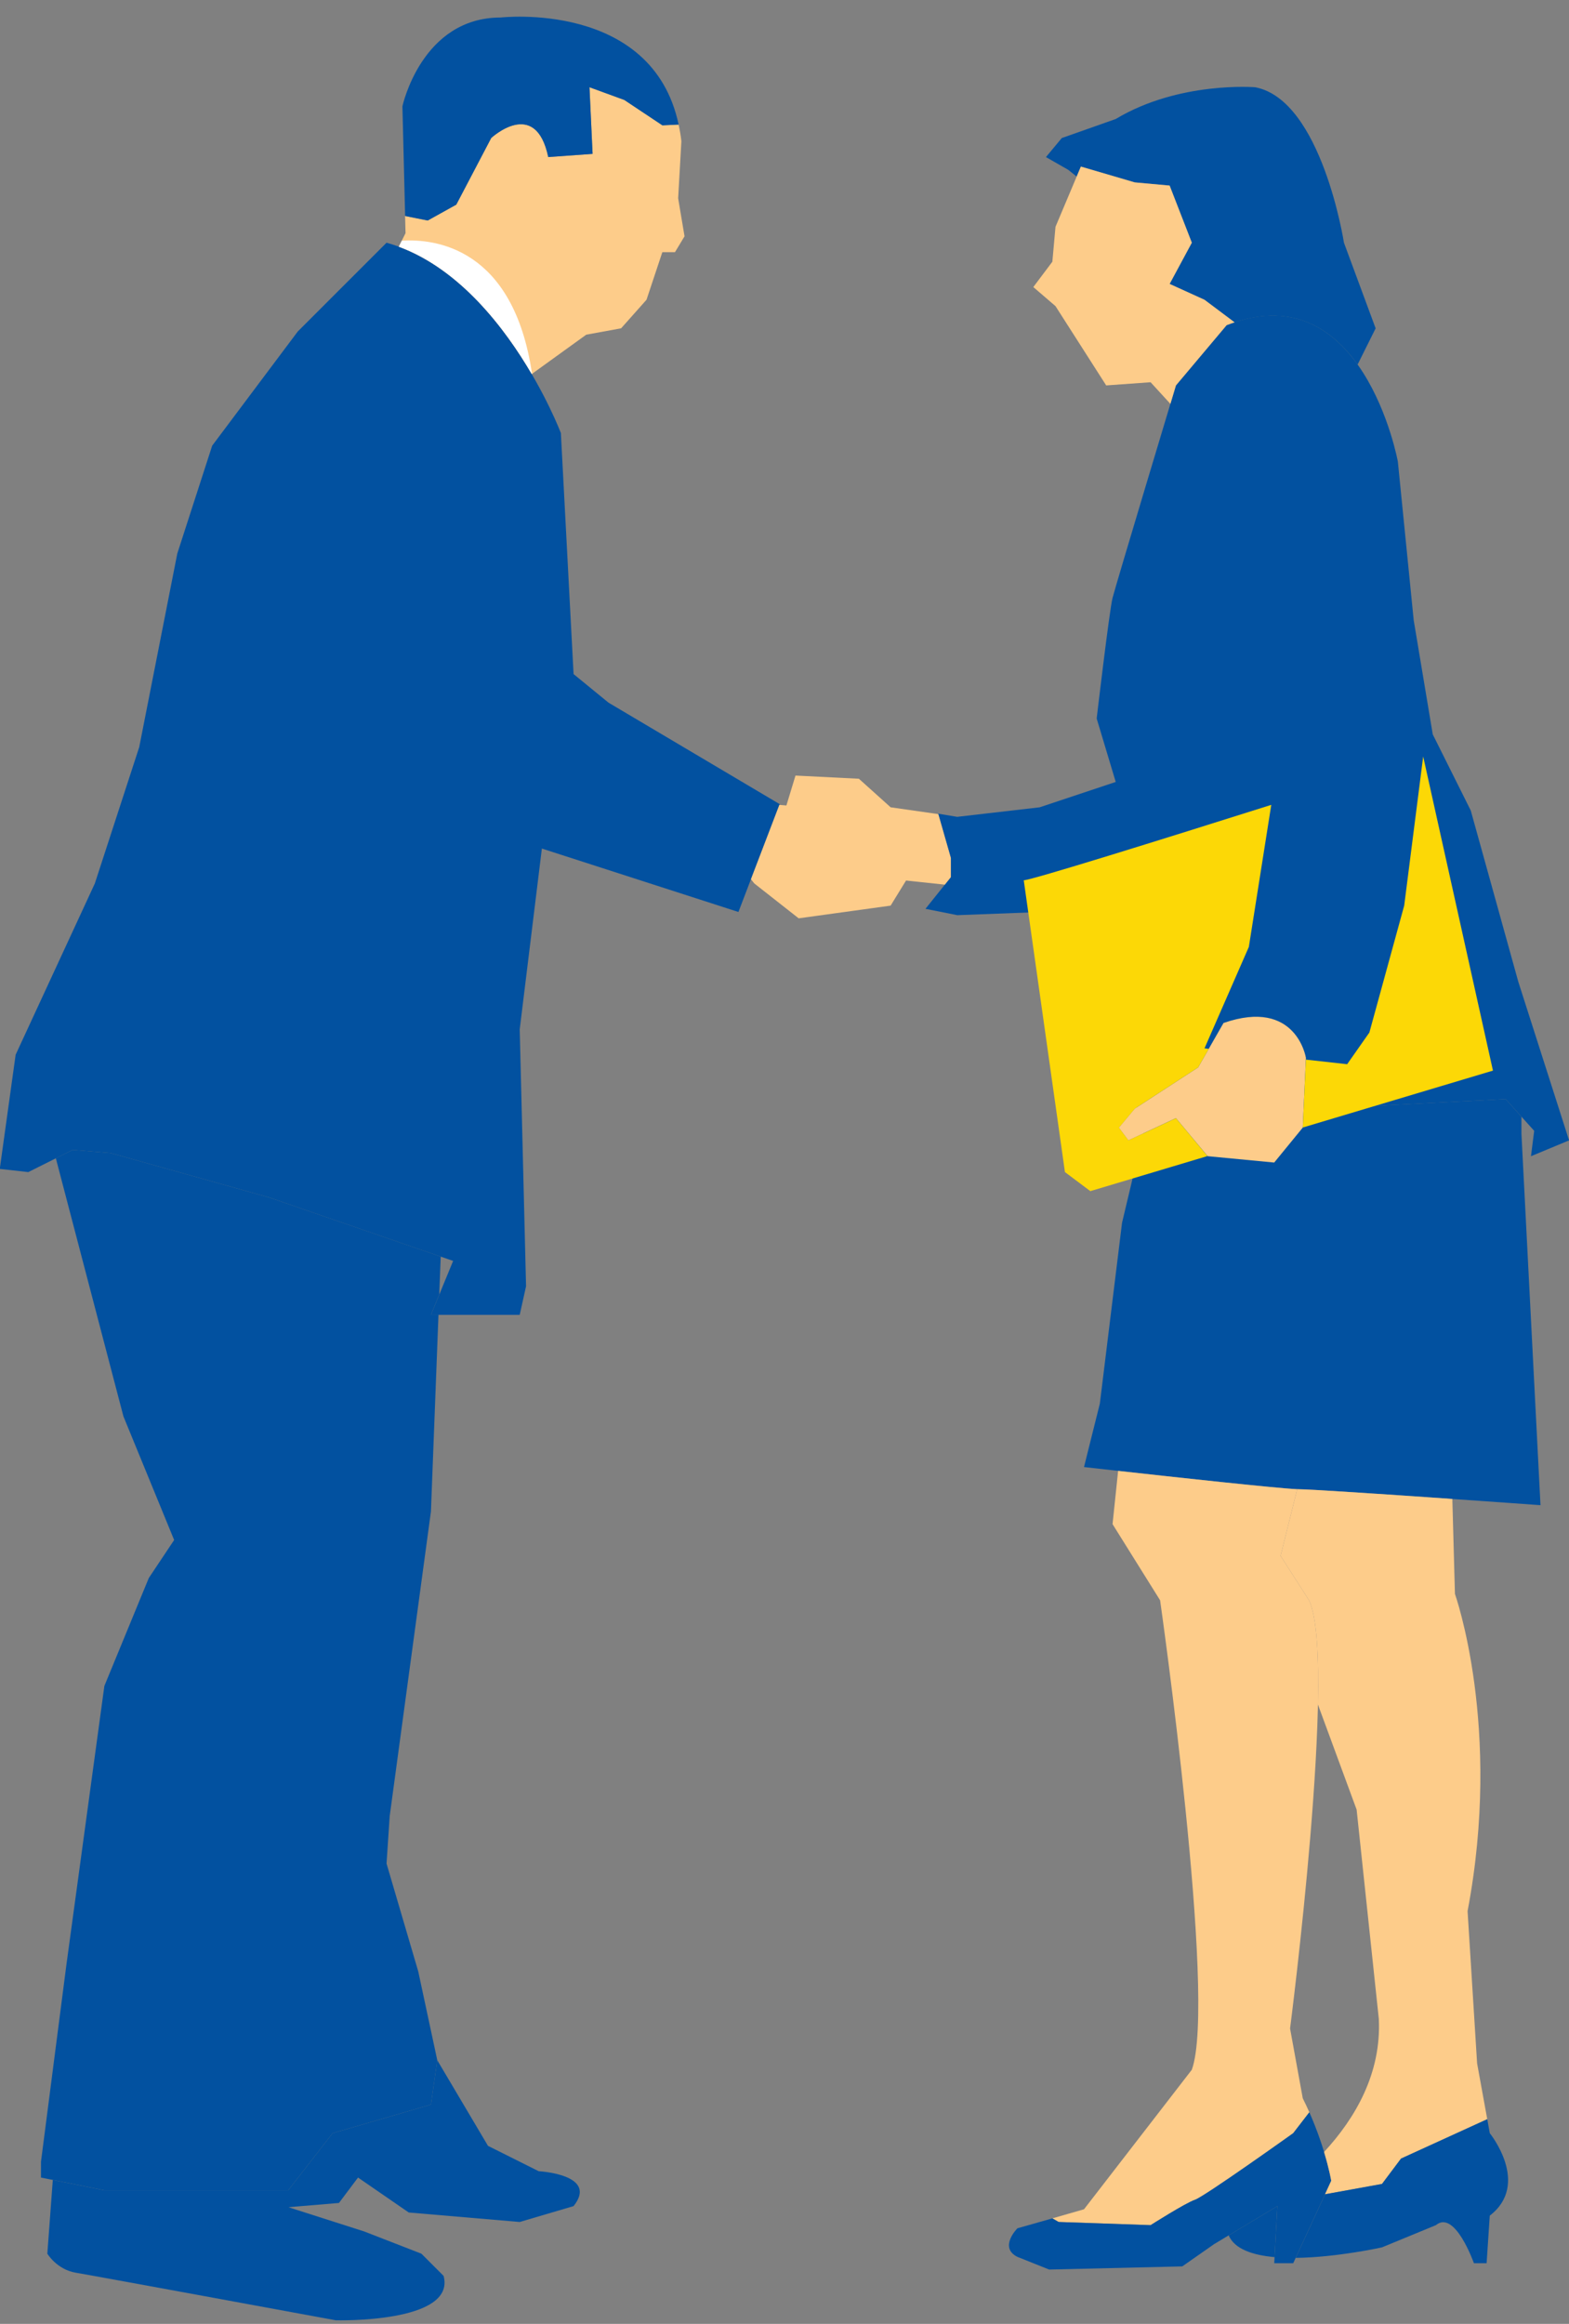
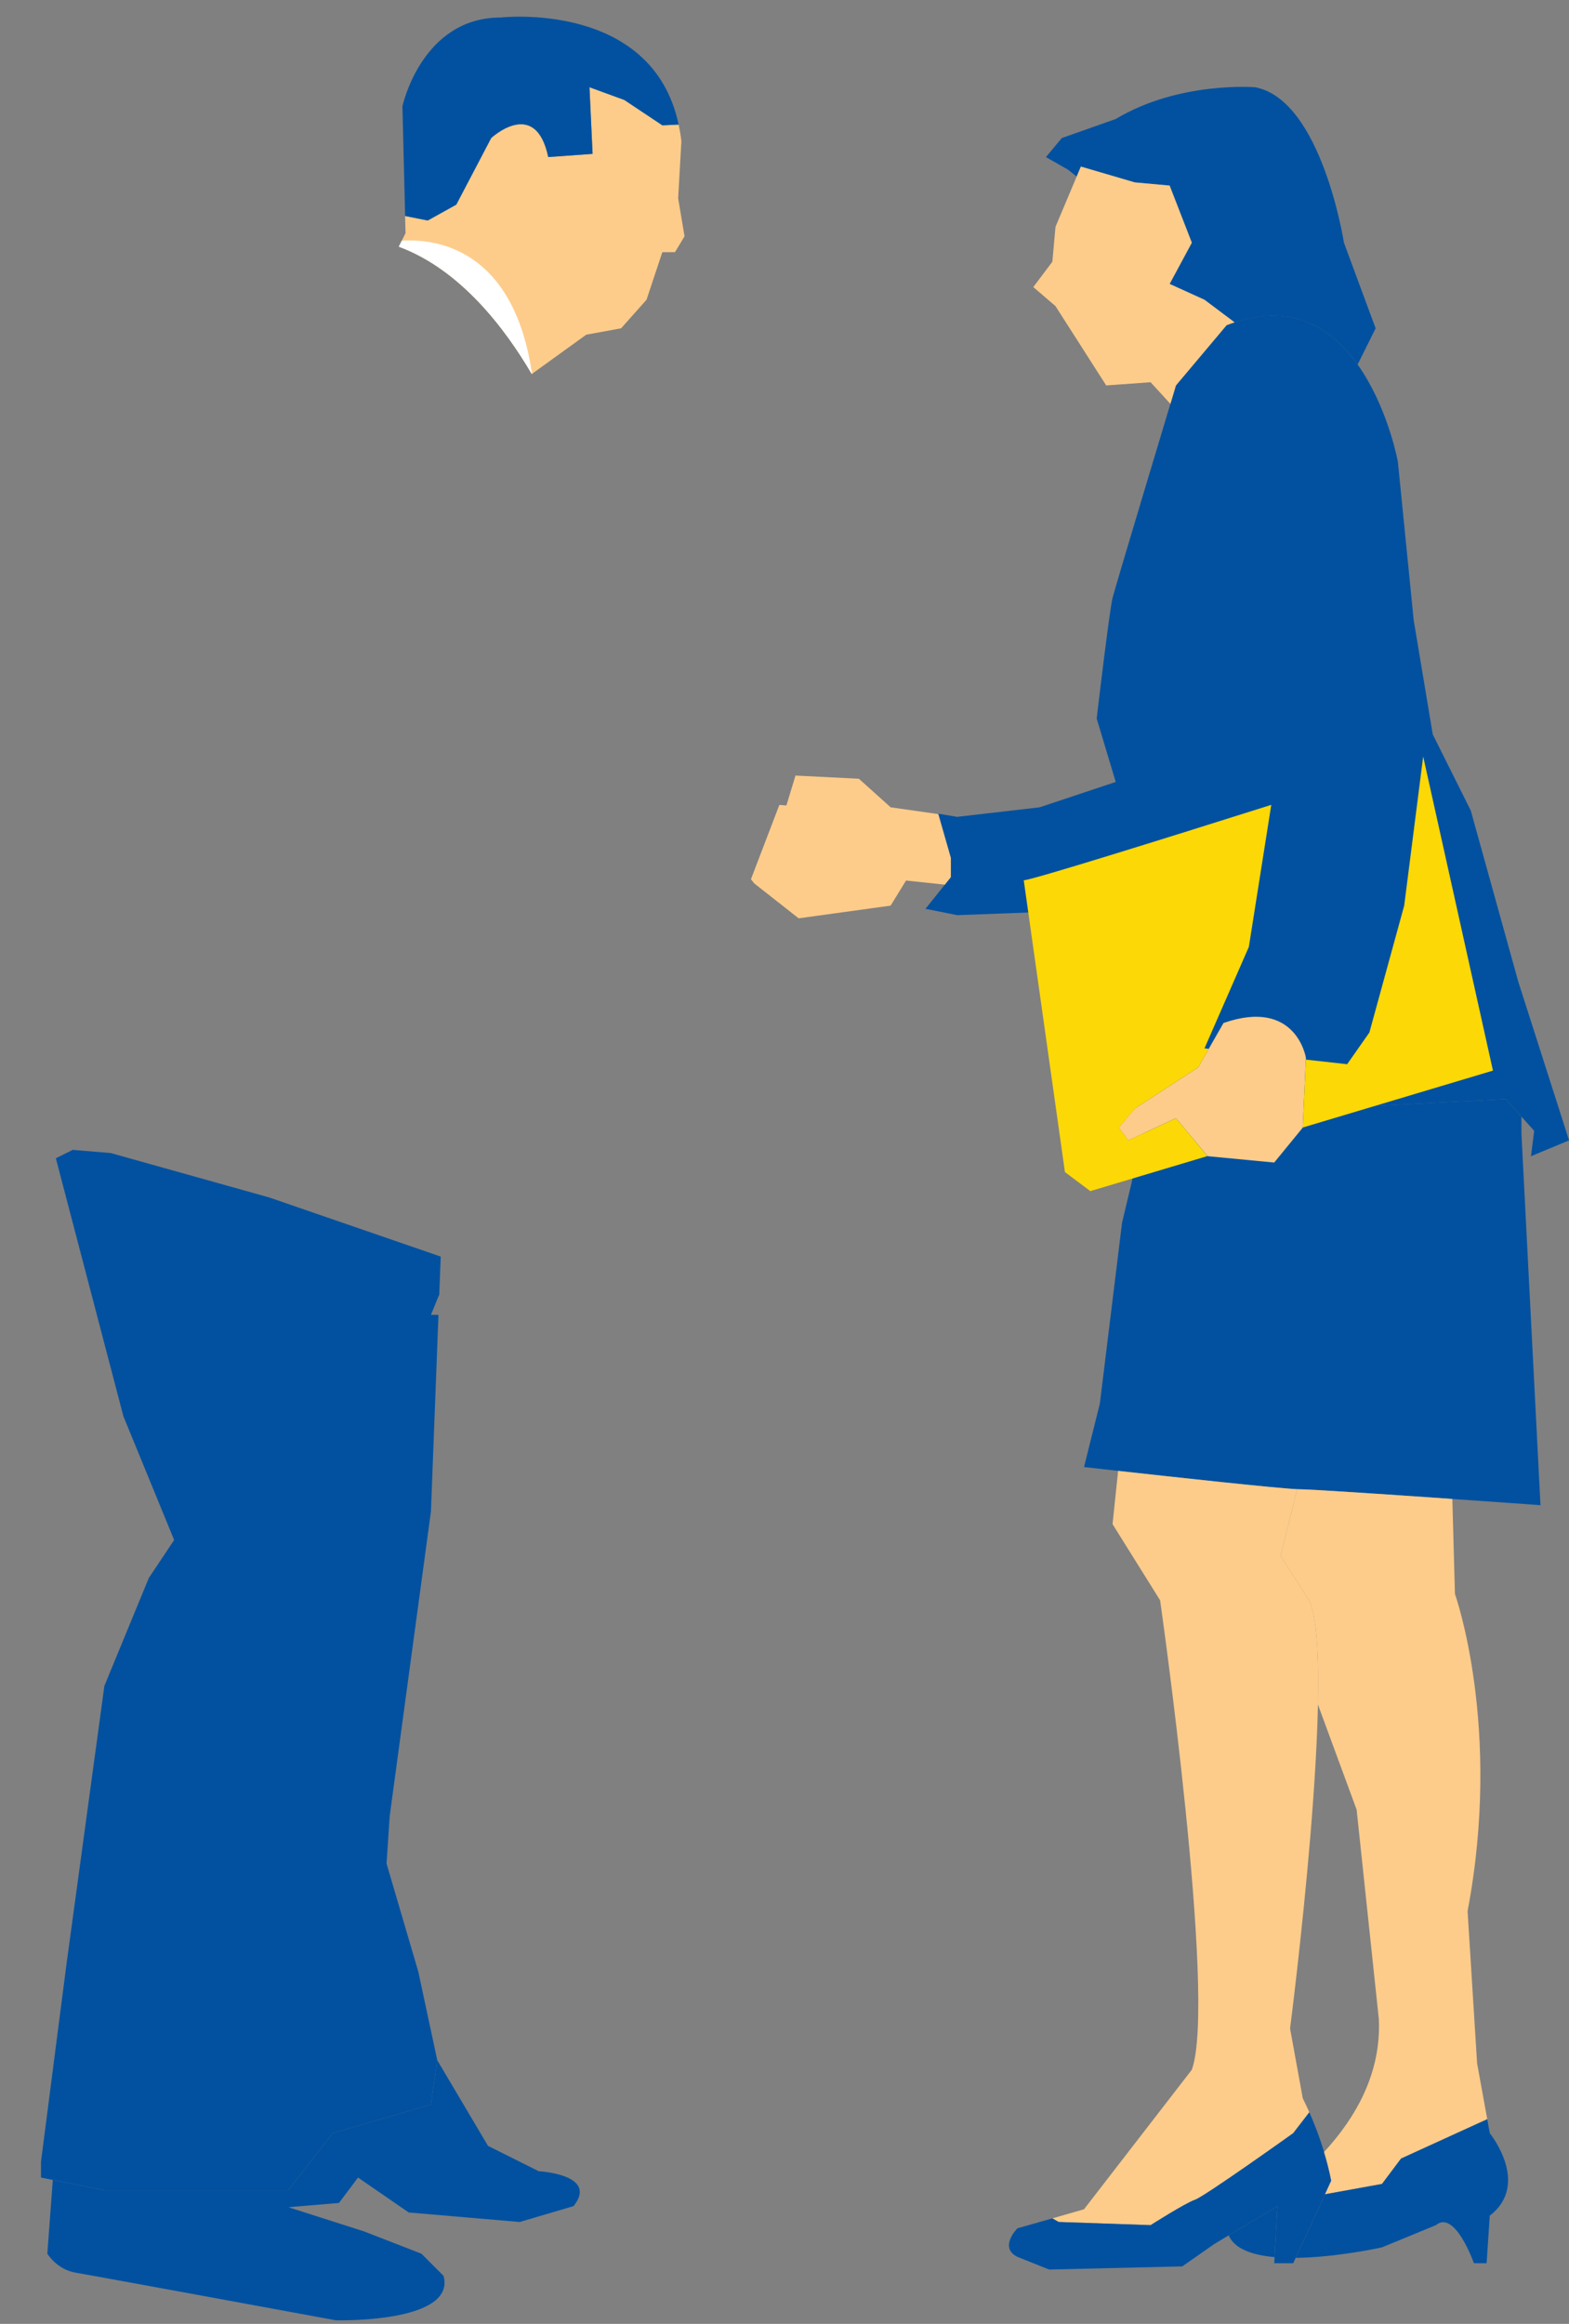
<svg xmlns="http://www.w3.org/2000/svg" fill="#0251a0" height="195.7" preserveAspectRatio="xMidYMid meet" version="1" viewBox="29.9 9.2 132.2 195.7" width="132.2" zoomAndPan="magnify">
  <rect x="29.9" y="9.2" width="132.2" height="195.7" fill="#808080" stroke="none" />
  <g>
    <g>
      <g id="change1_5">
        <path d="M133.254,36.582l-4.273,5.076c0,0-5.073,16.827-5.341,17.897c-0.27,1.072-1.337,10.152-1.337,10.152l1.605,5.343 l-6.413,2.136l-6.945,0.802l-1.605-0.267l1.072,3.739v1.605l-2.14,2.669l2.674,0.535l14.155-0.535l0.805,15.761l0.265,1.869 l30.986-1.606l2.404,2.671l-0.27,2.139l3.21-1.334L157.83,91.88l-4.007-14.424l-3.203-6.413l-1.605-9.615l-1.335-13.356 C147.68,48.068,144.742,32.044,133.254,36.582z" />
      </g>
      <g id="change1_6">
        <path d="M120.615,24.067l0.355-0.837l4.541,1.332l2.937,0.267l1.87,4.811l-1.87,3.471l2.937,1.335l2.539,1.903 c4.956-1.662,8.248,0.584,10.364,3.551l1.519-3.049l-2.669-7.21c0,0-1.869-12.022-7.477-13.093c0,0-6.411-0.533-11.754,2.674 l-4.544,1.604l-1.335,1.602l1.872,1.069L120.615,24.067z" />
      </g>
      <g id="change2_3">
        <path d="M123.105,41.657l3.741-0.268l1.67,1.823c0.289-0.964,0.466-1.555,0.466-1.555l4.273-5.076 c0.231-0.088,0.448-0.158,0.671-0.233l-2.539-1.903l-2.937-1.335l1.87-3.471l-1.87-4.811l-2.937-0.267l-4.541-1.332l-2.139,5.071 l-0.264,2.94l-1.605,2.134l1.869,1.606L123.105,41.657z" fill="#fdcc8a" />
      </g>
      <g id="change1_7">
        <path d="M158.095,103.242l-1.334-1.487l-30.213,1.567l-2.108,8.853l-1.87,15.226l-1.335,5.343c0,0,16.563,1.87,18.16,1.87 c1.605,0,20.303,1.34,20.303,1.34l-1.604-31.258v-1.454H158.095z" />
      </g>
      <g id="change2_4">
        <path d="M126.846,196.585c0,0,2.939-1.869,3.738-2.137c0.802-0.267,8.278-5.608,8.278-5.608l1.359-1.761 c-0.173-0.388-0.352-0.777-0.554-1.179l-1.069-5.875c0,0,4.007-30.984,1.599-36.061l-2.399-3.742l1.402-5.612 c-1.776-0.083-10.48-1.03-15.09-1.545l-0.469,4.486l4.006,6.413c0,0,4.806,33.658,2.672,39.535l-9.083,11.749l-2.668,0.766 l0.529,0.304L126.846,196.585z" fill="#fdcc8a" />
      </g>
      <g id="change1_8">
        <path d="M115.624,199.256l2.674,1.067l11.216-0.265l2.675-1.87l5.34-3.206l-0.265,4.808h1.599l3.206-6.945 c0,0-0.427-2.556-1.847-5.766l-1.359,1.761c0,0-7.477,5.341-8.278,5.608c-0.799,0.268-3.738,2.137-3.738,2.137l-7.749-0.267 l-0.529-0.304l-2.943,0.836C115.624,196.851,114.022,198.456,115.624,199.256z" />
      </g>
      <g id="change2_5">
        <path d="M147.948,190.977l7.264-3.316l-0.855-4.7l-0.803-12.822c2.942-15.491-1.064-26.709-1.064-26.709 l-0.22-8.001c-5.412-0.376-11.953-0.815-12.875-0.815c-0.05,0-0.125-0.001-0.206-0.006c0.004,0,0.009,0.002,0.01,0.002 l-1.402,5.612l2.399,3.742c0.657,1.385,0.833,4.697,0.75,8.781l3.26,8.849l1.87,17.631c0.22,4.57-1.976,8.345-4.615,11.2 c0.445,1.469,0.604,2.42,0.604,2.42l-0.523,1.139l4.799-0.87L147.948,190.977z" fill="#fdcc8a" />
      </g>
      <g id="change1_9">
        <path d="M155.425,188.84l-0.212-1.179l-7.264,3.316l-1.605,2.137l-4.799,0.87l-2.472,5.357c3.497-0.041,7.27-0.886,7.27-0.886 l4.542-1.87c1.602-1.337,3.203,3.204,3.203,3.204h1.07l0.267-4.007C158.895,193.114,155.425,188.84,155.425,188.84z M137.291,199.278l0.237-4.296l-4.103,2.463C133.917,198.599,135.447,199.113,137.291,199.278z" />
      </g>
      <g id="change2_6">
        <path d="M110.018 83.063L110.018 81.458 108.96 77.759 104.942 77.184 102.268 74.78 96.926 74.512 95.057 80.659 95.057 83.328 100.133 84.93 106.009 83.328 109.509 83.698z" fill="#fdcc8a" />
      </g>
      <g id="change2_7">
        <path d="M132.99,95.349l-2.139,3.739l-5.341,3.474l-1.337,1.599l0.8,1.07l4.007-1.869l2.674,3.203l5.608,0.535 l2.404-2.939l0.268-5.873C139.935,98.287,139.132,93.213,132.99,95.349z" fill="#fdcc8a" />
      </g>
      <g id="change3_1">
        <path d="M149.814,72.91l-1.6,12.553l-2.934,10.688l-1.873,2.669l-3.478-0.386l-0.261,5.717l16.025-4.793 L149.814,72.91z M119.629,107.903l2.14,1.605l9.87-2.953l-2.657-3.192l-4.007,1.869l-0.8-1.07l1.337-1.599l5.341-3.474 l0.895-1.564l-0.361-0.041l3.738-8.545l1.889-11.96c-9.257,2.926-20.241,6.351-20.856,6.351L119.629,107.903z" fill="#fcd806" />
      </g>
    </g>
    <g>
      <g id="change1_1">
-         <path d="M62.469,29.64l-7.481,7.477l-7.21,9.614l-2.94,9.085l-3.206,16.296l-3.741,11.486l-6.673,14.423l-1.337,9.617l2.404,0.267 l3.739-1.87l3.204,0.268l13.356,3.739l15.496,5.343l-1.87,4.542h7.48l0.535-2.407L73.69,95.881l1.867-15.222L92.118,86 l3.474-9.082L81.168,68.37l-2.94-2.404l-1.07-20.299C77.158,45.668,72.085,32.308,62.469,29.64z" />
-       </g>
+         </g>
      <g id="change2_1">
        <path d="M87.312,21.09c-0.055-0.494-0.137-0.949-0.234-1.4l-1.368,0.063l-3.207-2.136l-2.936-1.072l0.262,5.611 l-3.736,0.268c-1.07-5.076-4.806-1.602-4.806-1.602l-2.942,5.609l-2.407,1.335l-1.906-0.38l0.038,1.449l-0.57,1.138 c5.189,1.916,8.956,6.884,11.205,10.725l4.591-3.313l2.937-0.536l2.14-2.404l1.335-4.009h1.064l0.806-1.335l-0.538-3.203 L87.312,21.09z" fill="#fdcc8a" />
      </g>
      <g id="change1_2">
        <path d="M68.346,26.433l2.942-5.609c0,0,3.736-3.474,4.806,1.602l3.736-0.268l-0.262-5.611l2.936,1.072l3.207,2.136l1.368-0.063 c-2.224-10.483-14.993-9.018-14.993-9.018c-6.678,0-8.28,7.48-8.28,7.48l0.228,9.236l1.906,0.38L68.346,26.433z" />
      </g>
      <g id="change1_3">
        <path d="M62.469 166.135L62.736 162.127 66.21 136.484 66.845 119.925 66.21 119.925 66.911 118.214 67.034 115.02 52.584 110.04 39.229 106.301 36.025 106.032 34.605 106.74 40.299 128.474 44.573 138.887 42.436 142.091 38.694 151.177 35.491 174.683 33.353 191.241 33.353 192.577 38.694 193.649 54.187 193.649 57.926 188.84 66.21 186.432 66.744 182.696 65.14 175.218z" />
      </g>
      <g id="change1_4">
        <path d="M75.29,192.043l-4.273-2.136l-4.274-7.211l-0.534,3.736l-8.284,2.408l-3.739,4.809H38.694l-4.345-0.871l-0.461,6.211 c0,0,0.802,1.334,2.402,1.602c1.602,0.267,21.904,4.006,21.904,4.006s10.152,0.271,9.083-3.739l-1.87-1.869l-4.809-1.869 l-6.398-2.047l4.261-0.357l1.606-2.14l4.273,2.943l9.35,0.799l4.538-1.337C80.366,192.308,75.29,192.043,75.29,192.043z" />
      </g>
      <g id="change2_2">
        <path d="M101.467 76.117L97.996 77.184 95.567 76.983 93.172 83.243 93.455 83.597 97.193 86.534 104.942 85.465 107.076 81.991z" fill="#fdcc8a" />
      </g>
      <g id="change4_1">
        <path d="M63.756,29.467l-0.255,0.507c5.189,1.916,8.956,6.884,11.205,10.725l0.022-0.013 C73.165,30.061,66.573,29.294,63.756,29.467z" fill="#ffffff" />
      </g>
    </g>
  </g>
</svg>